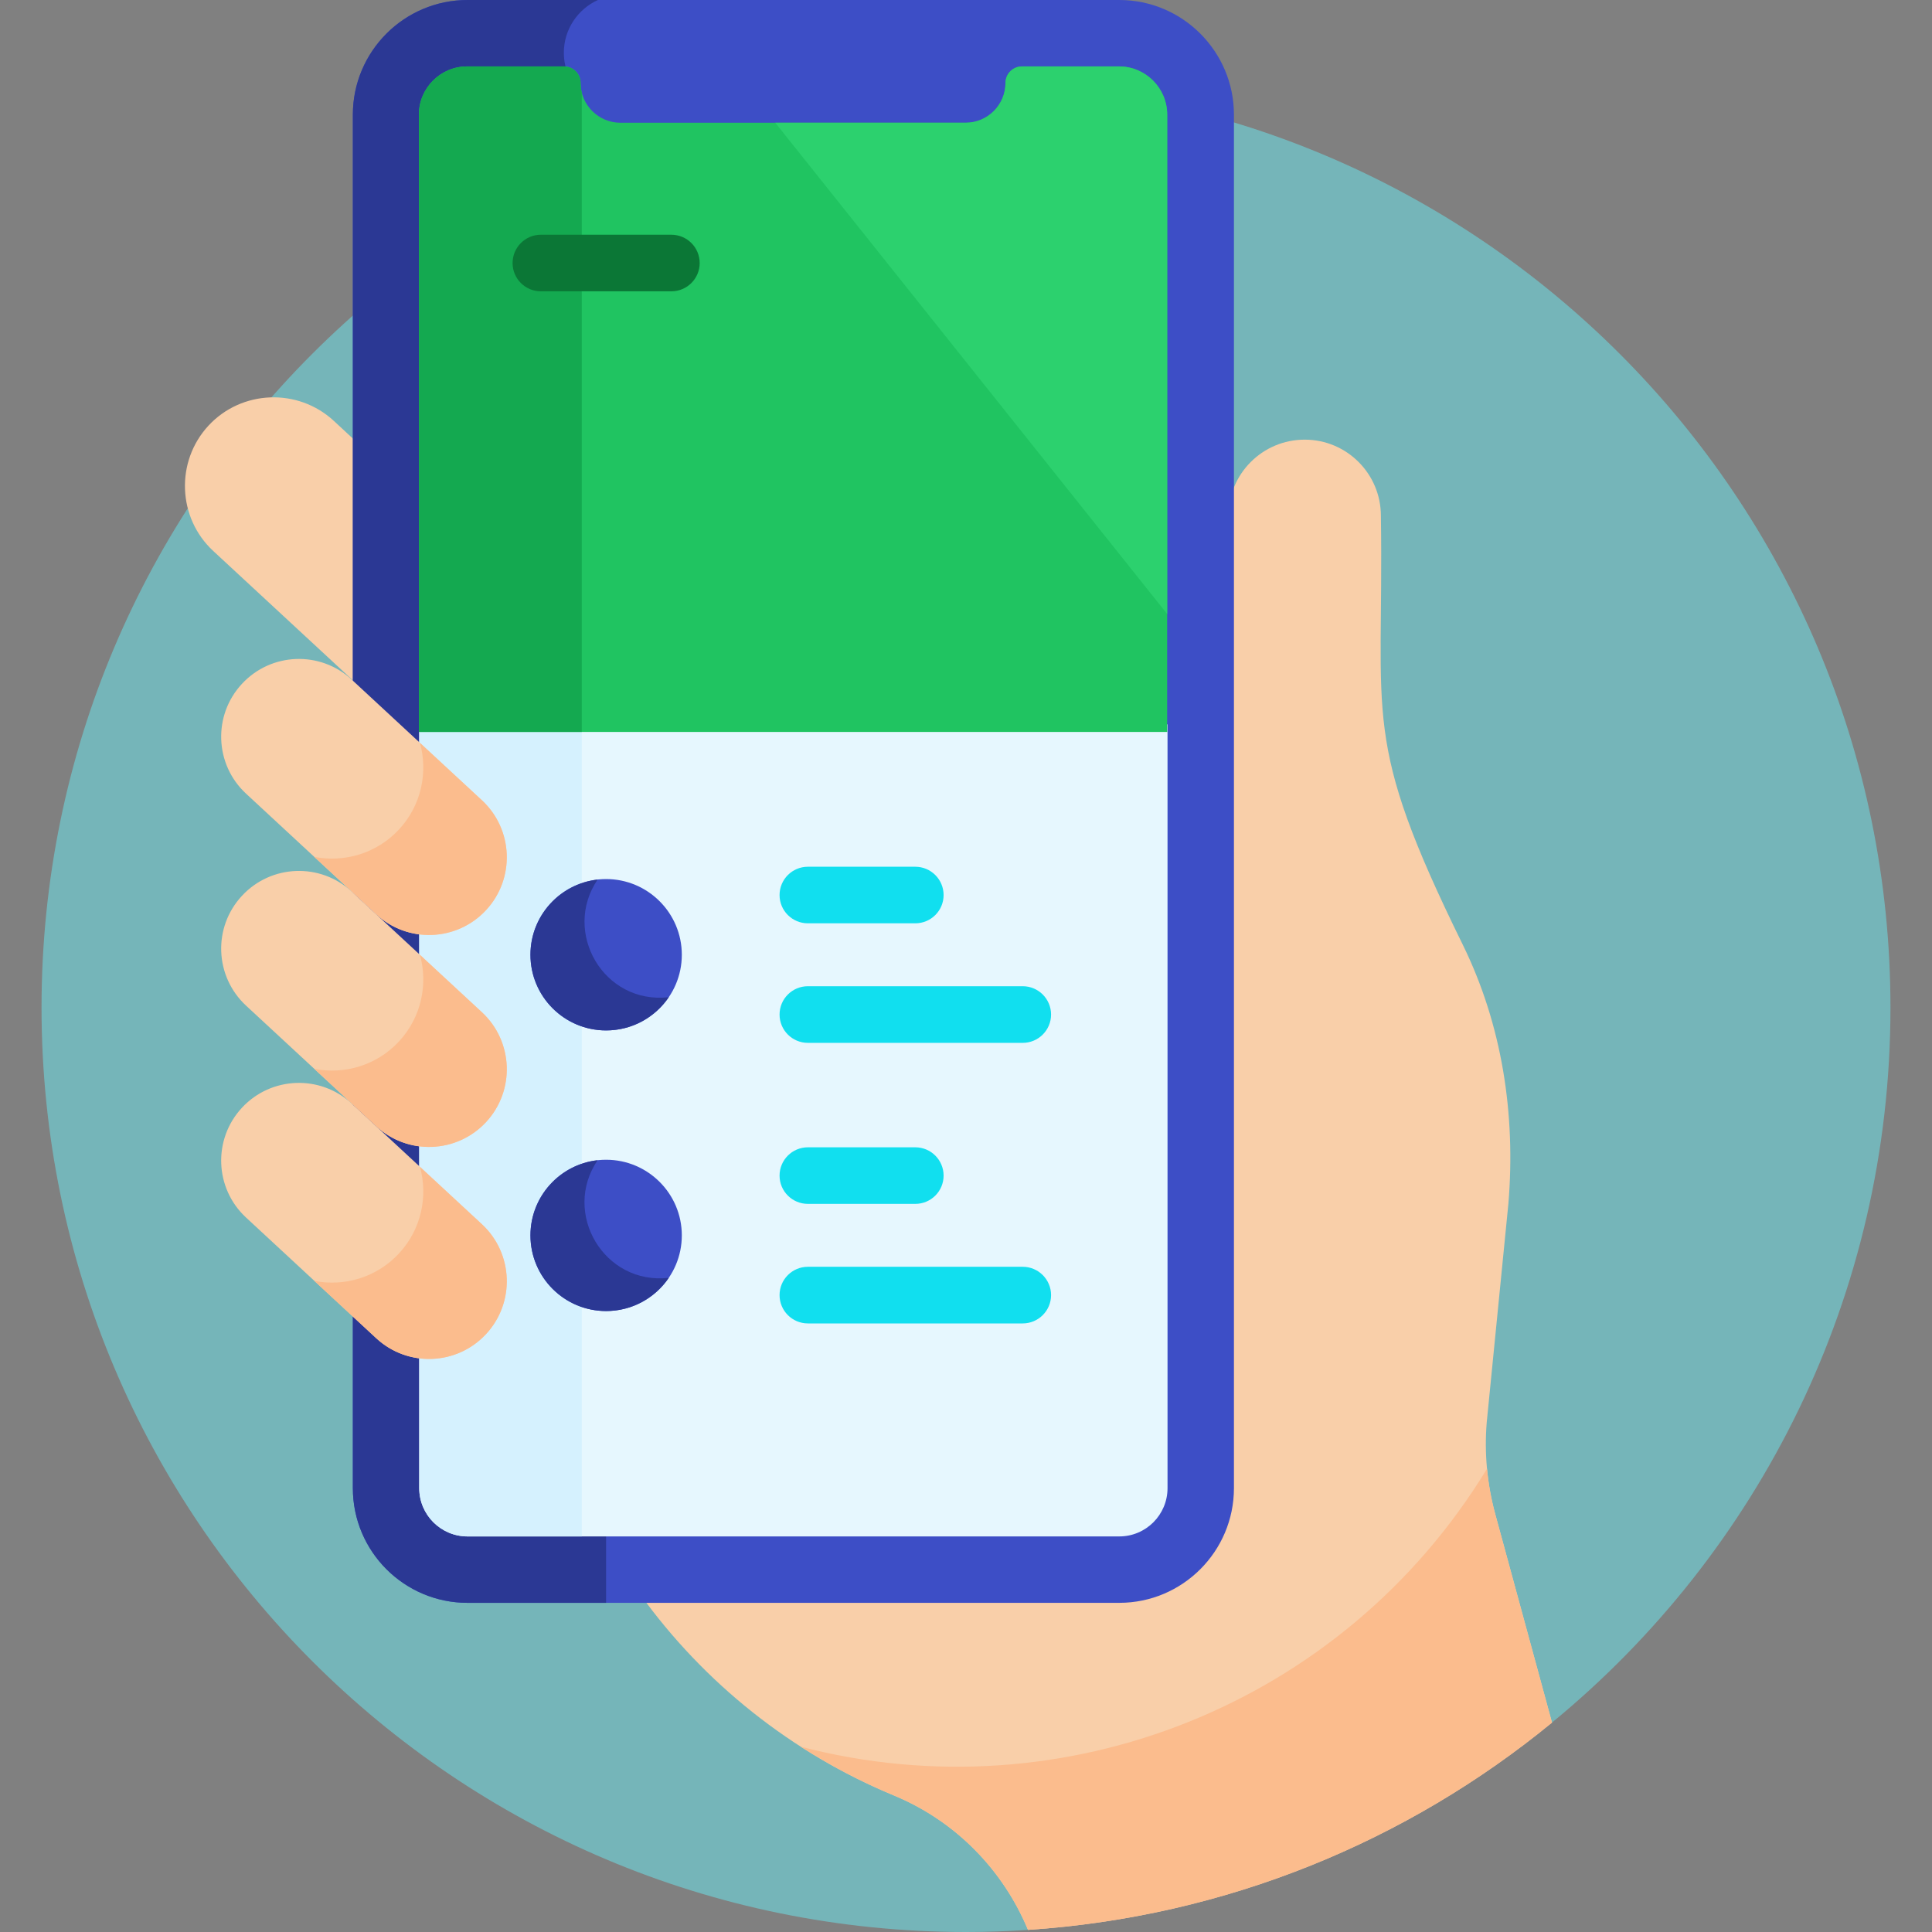
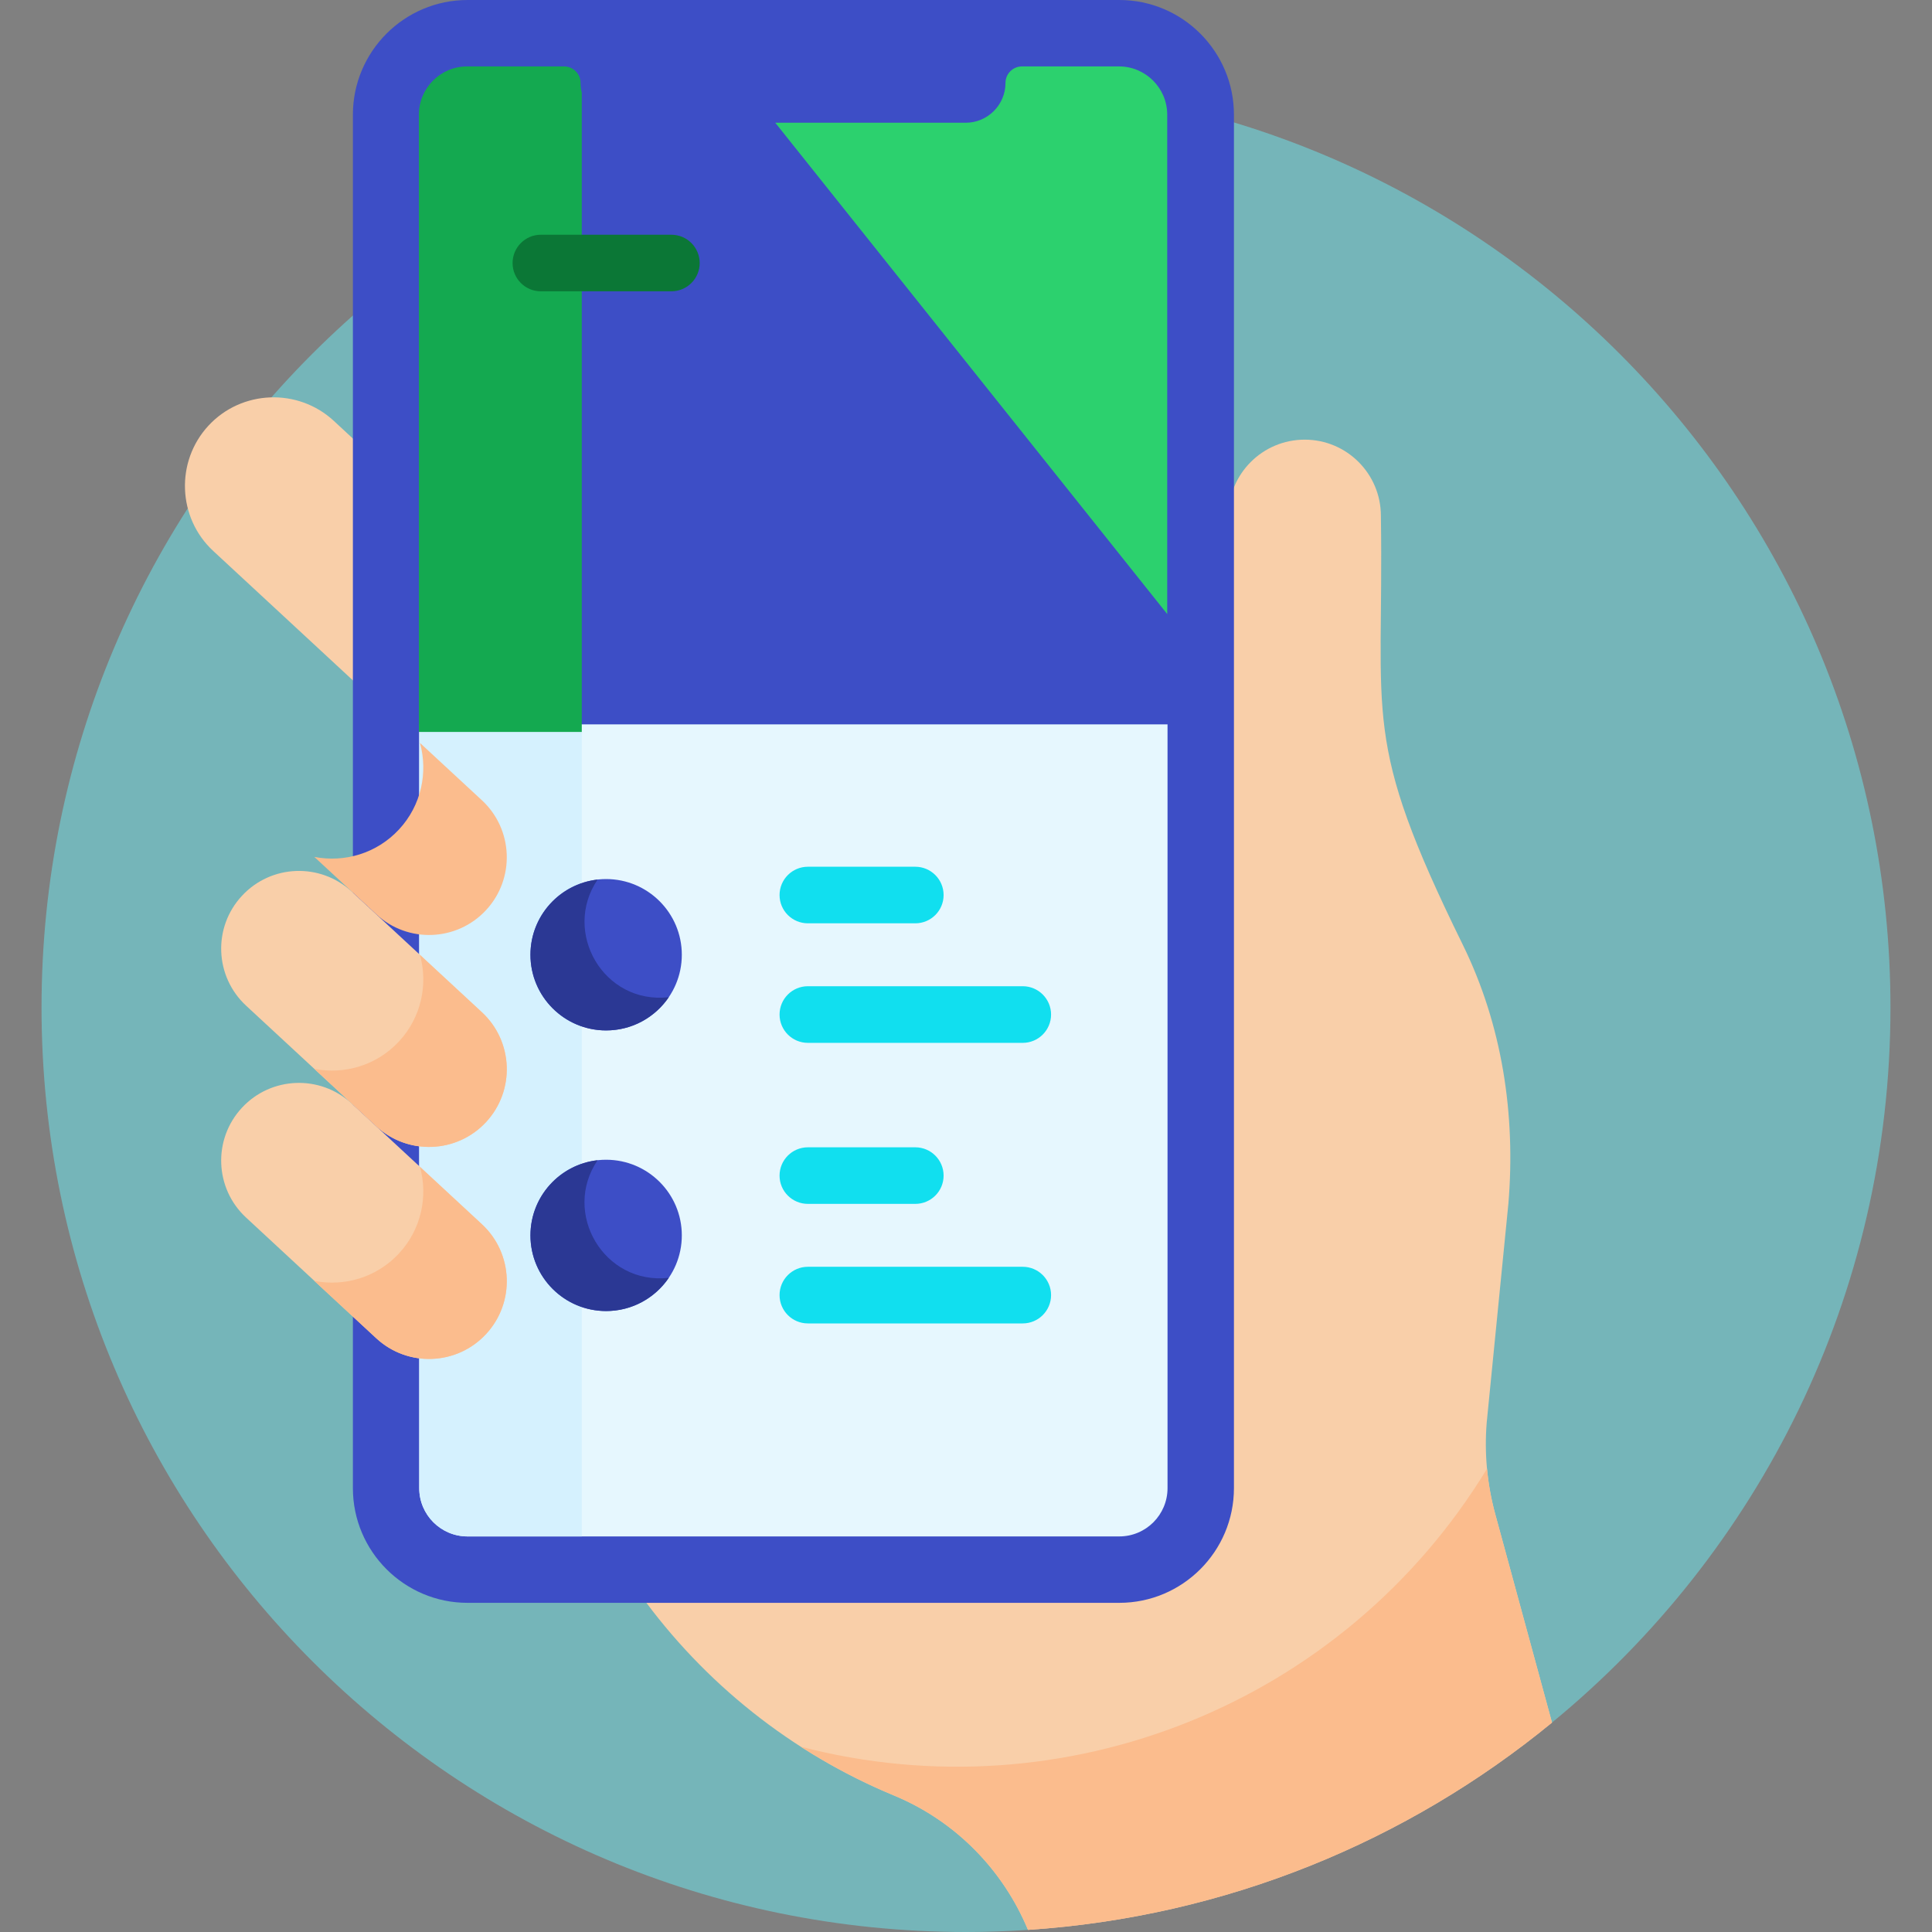
<svg xmlns="http://www.w3.org/2000/svg" width="32" height="32" viewBox="0 0 32 32" fill="none">
  <rect x="0" y="0" width="32" height="32" fill="#808080" stroke="none" />
  <path d="M17.027 31.965L25.706 28.531C29.128 25.723 31.312 21.46 31.312 16.688C31.312 8.231 24.457 1.375 16 1.375C7.543 1.375 0.688 8.231 0.688 16.688C0.688 25.145 7.543 32 16 32C16.346 32 16.688 31.988 17.027 31.965Z" fill="#75B5B9" />
  <path d="M24.984 19.934C25.106 18.456 24.881 16.976 24.227 15.645C22.537 12.207 22.924 11.957 22.872 8.545C22.872 7.847 22.307 7.282 21.61 7.282C20.912 7.282 20.347 7.847 20.347 8.545C20.347 8.995 20.347 21.284 20.347 21.236C20.347 21.433 20.326 21.625 20.288 21.81V23.627C20.288 25.158 19.042 26.404 17.511 26.404C16.494 26.404 12.988 26.404 10.601 26.404C11.663 27.88 13.115 29.036 14.8 29.736C14.811 29.74 14.821 29.745 14.832 29.749C15.846 30.177 16.62 30.985 17.027 31.965C20.311 31.747 23.312 30.496 25.706 28.531L24.765 25.075C24.631 24.581 24.583 24.068 24.625 23.558L24.984 19.934Z" fill="#F9CFA9" />
  <path d="M5.913 7.327L5.529 6.971C4.936 6.422 4.002 6.457 3.453 7.05C2.904 7.643 2.939 8.577 3.532 9.126L5.913 11.332V7.327Z" fill="#F9CFA9" />
  <path d="M18.539 0H7.744C6.697 0 5.845 0.852 5.845 1.9V24.648C5.845 25.696 6.697 26.548 7.744 26.548H18.539C19.586 26.548 20.438 25.696 20.438 24.648V1.9C20.438 0.852 19.586 0 18.539 0V0Z" fill="#3D4EC6" />
-   <path d="M9.502 1.409C9.399 1.256 9.339 1.072 9.339 0.874C9.339 0.485 9.571 0.151 9.903 0H7.744C6.695 0 5.844 0.851 5.844 1.9V24.648C5.844 25.698 6.695 26.548 7.744 26.548H10.039V3.073C10.039 2.476 9.836 1.905 9.502 1.409Z" fill="#2B3894" />
  <path d="M6.944 11.998V24.648C6.944 25.09 7.302 25.448 7.744 25.448H18.539C18.98 25.448 19.338 25.09 19.338 24.648C19.338 24.214 19.338 17.877 19.338 11.998H6.944Z" fill="#E6F7FE" />
  <path d="M6.944 11.998V24.648C6.944 25.09 7.302 25.448 7.744 25.448H9.636V11.998H6.944Z" fill="#D5F1FE" />
  <path d="M11.293 15.814C11.293 16.506 10.731 17.067 10.039 17.067C9.347 17.067 8.786 16.506 8.786 15.814C8.786 15.122 9.347 14.56 10.039 14.56C10.731 14.56 11.293 15.122 11.293 15.814Z" fill="#3D4EC6" />
  <path d="M11.293 20.462C11.293 21.154 10.731 21.715 10.039 21.715C9.347 21.715 8.786 21.154 8.786 20.462C8.786 19.77 9.347 19.209 10.039 19.209C10.731 19.209 11.293 19.77 11.293 20.462Z" fill="#3D4EC6" />
  <path d="M9.898 14.569C9.272 14.64 8.786 15.17 8.786 15.814C8.786 16.506 9.347 17.067 10.039 17.067C10.471 17.067 10.851 16.849 11.077 16.517C9.996 16.639 9.308 15.438 9.898 14.569Z" fill="#2B3894" />
  <path d="M9.898 19.217C9.272 19.287 8.786 19.818 8.786 20.462C8.786 21.154 9.347 21.715 10.039 21.715C10.471 21.715 10.851 21.497 11.077 21.165C10.003 21.286 9.304 20.091 9.898 19.217Z" fill="#2B3894" />
  <path d="M15.16 15.293H13.381C13.122 15.293 12.912 15.084 12.912 14.825C12.912 14.566 13.122 14.356 13.381 14.356H15.16C15.419 14.356 15.629 14.566 15.629 14.825C15.629 15.084 15.419 15.293 15.16 15.293Z" fill="#11DFEF" />
  <path d="M16.94 17.273H13.381C13.122 17.273 12.912 17.063 12.912 16.804C12.912 16.545 13.122 16.335 13.381 16.335H16.94C17.198 16.335 17.409 16.545 17.409 16.804C17.409 17.063 17.198 17.273 16.94 17.273Z" fill="#11DFEF" />
  <path d="M15.16 19.94H13.381C13.122 19.94 12.912 19.731 12.912 19.472C12.912 19.213 13.122 19.003 13.381 19.003H15.16C15.419 19.003 15.629 19.213 15.629 19.472C15.629 19.731 15.419 19.94 15.16 19.94Z" fill="#11DFEF" />
  <path d="M16.94 21.92H13.381C13.122 21.92 12.912 21.71 12.912 21.451C12.912 21.192 13.122 20.982 13.381 20.982H16.94C17.198 20.982 17.409 21.192 17.409 21.451C17.409 21.71 17.198 21.92 16.94 21.92Z" fill="#11DFEF" />
-   <path d="M18.532 1.1H16.928C16.777 1.1 16.654 1.222 16.654 1.374C16.654 1.737 16.357 2.033 15.995 2.033H10.276C9.913 2.033 9.616 1.737 9.616 1.374C9.616 1.222 9.493 1.1 9.342 1.1H7.738C7.296 1.1 6.938 1.458 6.938 1.9V12.123H19.332V1.9C19.332 1.458 18.974 1.1 18.532 1.1Z" fill="#20C461" />
  <path d="M9.636 1.532C9.623 1.481 9.616 1.428 9.616 1.374C9.616 1.222 9.493 1.1 9.342 1.1H7.738C7.296 1.1 6.938 1.458 6.938 1.9V12.123H9.636V1.532Z" fill="#14A950" />
  <path d="M18.533 1.1H16.928C16.777 1.1 16.654 1.222 16.654 1.374C16.654 1.737 16.358 2.033 15.995 2.033H12.841L19.333 10.171V1.9C19.333 1.458 18.974 1.1 18.533 1.1Z" fill="#2CD16E" />
  <path d="M11.12 4.825H8.958C8.7 4.825 8.49 4.616 8.49 4.357C8.49 4.098 8.7 3.888 8.958 3.888H11.12C11.379 3.888 11.589 4.098 11.589 4.357C11.589 4.615 11.379 4.825 11.12 4.825Z" fill="#0B7736" />
-   <path d="M8.051 15.074C7.568 15.595 6.753 15.627 6.232 15.144L4.076 13.146C3.554 12.663 3.523 11.848 4.007 11.327C4.49 10.805 5.304 10.774 5.826 11.257L7.982 13.255C8.503 13.738 8.534 14.553 8.051 15.074Z" fill="#F9CFA9" />
  <path d="M7.982 13.255L6.956 12.305C7.091 12.794 6.979 13.339 6.609 13.738C6.239 14.137 5.704 14.29 5.206 14.193L6.232 15.143C6.753 15.627 7.568 15.595 8.051 15.074C8.534 14.553 8.503 13.738 7.982 13.255Z" fill="#FBBC8D" />
  <path d="M8.051 18.585C7.568 19.106 6.753 19.137 6.232 18.654L4.076 16.657C3.554 16.173 3.523 15.359 4.007 14.838C4.49 14.316 5.304 14.285 5.826 14.768L7.982 16.766C8.503 17.249 8.534 18.064 8.051 18.585Z" fill="#F9CFA9" />
  <path d="M8.051 22.096C7.568 22.617 6.753 22.648 6.232 22.165L4.076 20.167C3.554 19.684 3.523 18.87 4.007 18.348C4.49 17.827 5.304 17.796 5.826 18.279L7.982 20.277C8.503 20.76 8.534 21.574 8.051 22.096Z" fill="#F9CFA9" />
  <path d="M24.765 25.076C24.698 24.83 24.653 24.58 24.63 24.327C22.244 28.243 17.613 30.062 13.264 28.931C13.749 29.243 14.262 29.513 14.8 29.736C14.811 29.741 14.821 29.745 14.832 29.75C15.846 30.178 16.62 30.986 17.027 31.965C20.311 31.748 23.312 30.496 25.706 28.532L24.765 25.076Z" fill="#FBBC8D" />
  <path d="M7.982 16.766L6.956 15.816C7.091 16.304 6.979 16.849 6.609 17.249C6.239 17.648 5.704 17.801 5.206 17.704L6.232 18.654C6.753 19.137 7.568 19.106 8.051 18.585C8.534 18.063 8.503 17.249 7.982 16.766Z" fill="#FBBC8D" />
  <path d="M7.982 20.277L6.956 19.327C7.091 19.816 6.979 20.361 6.609 20.76C6.239 21.16 5.704 21.313 5.206 21.216L6.232 22.166C6.753 22.649 7.568 22.618 8.051 22.096C8.534 21.575 8.503 20.761 7.982 20.277Z" fill="#FBBC8D" />
</svg>